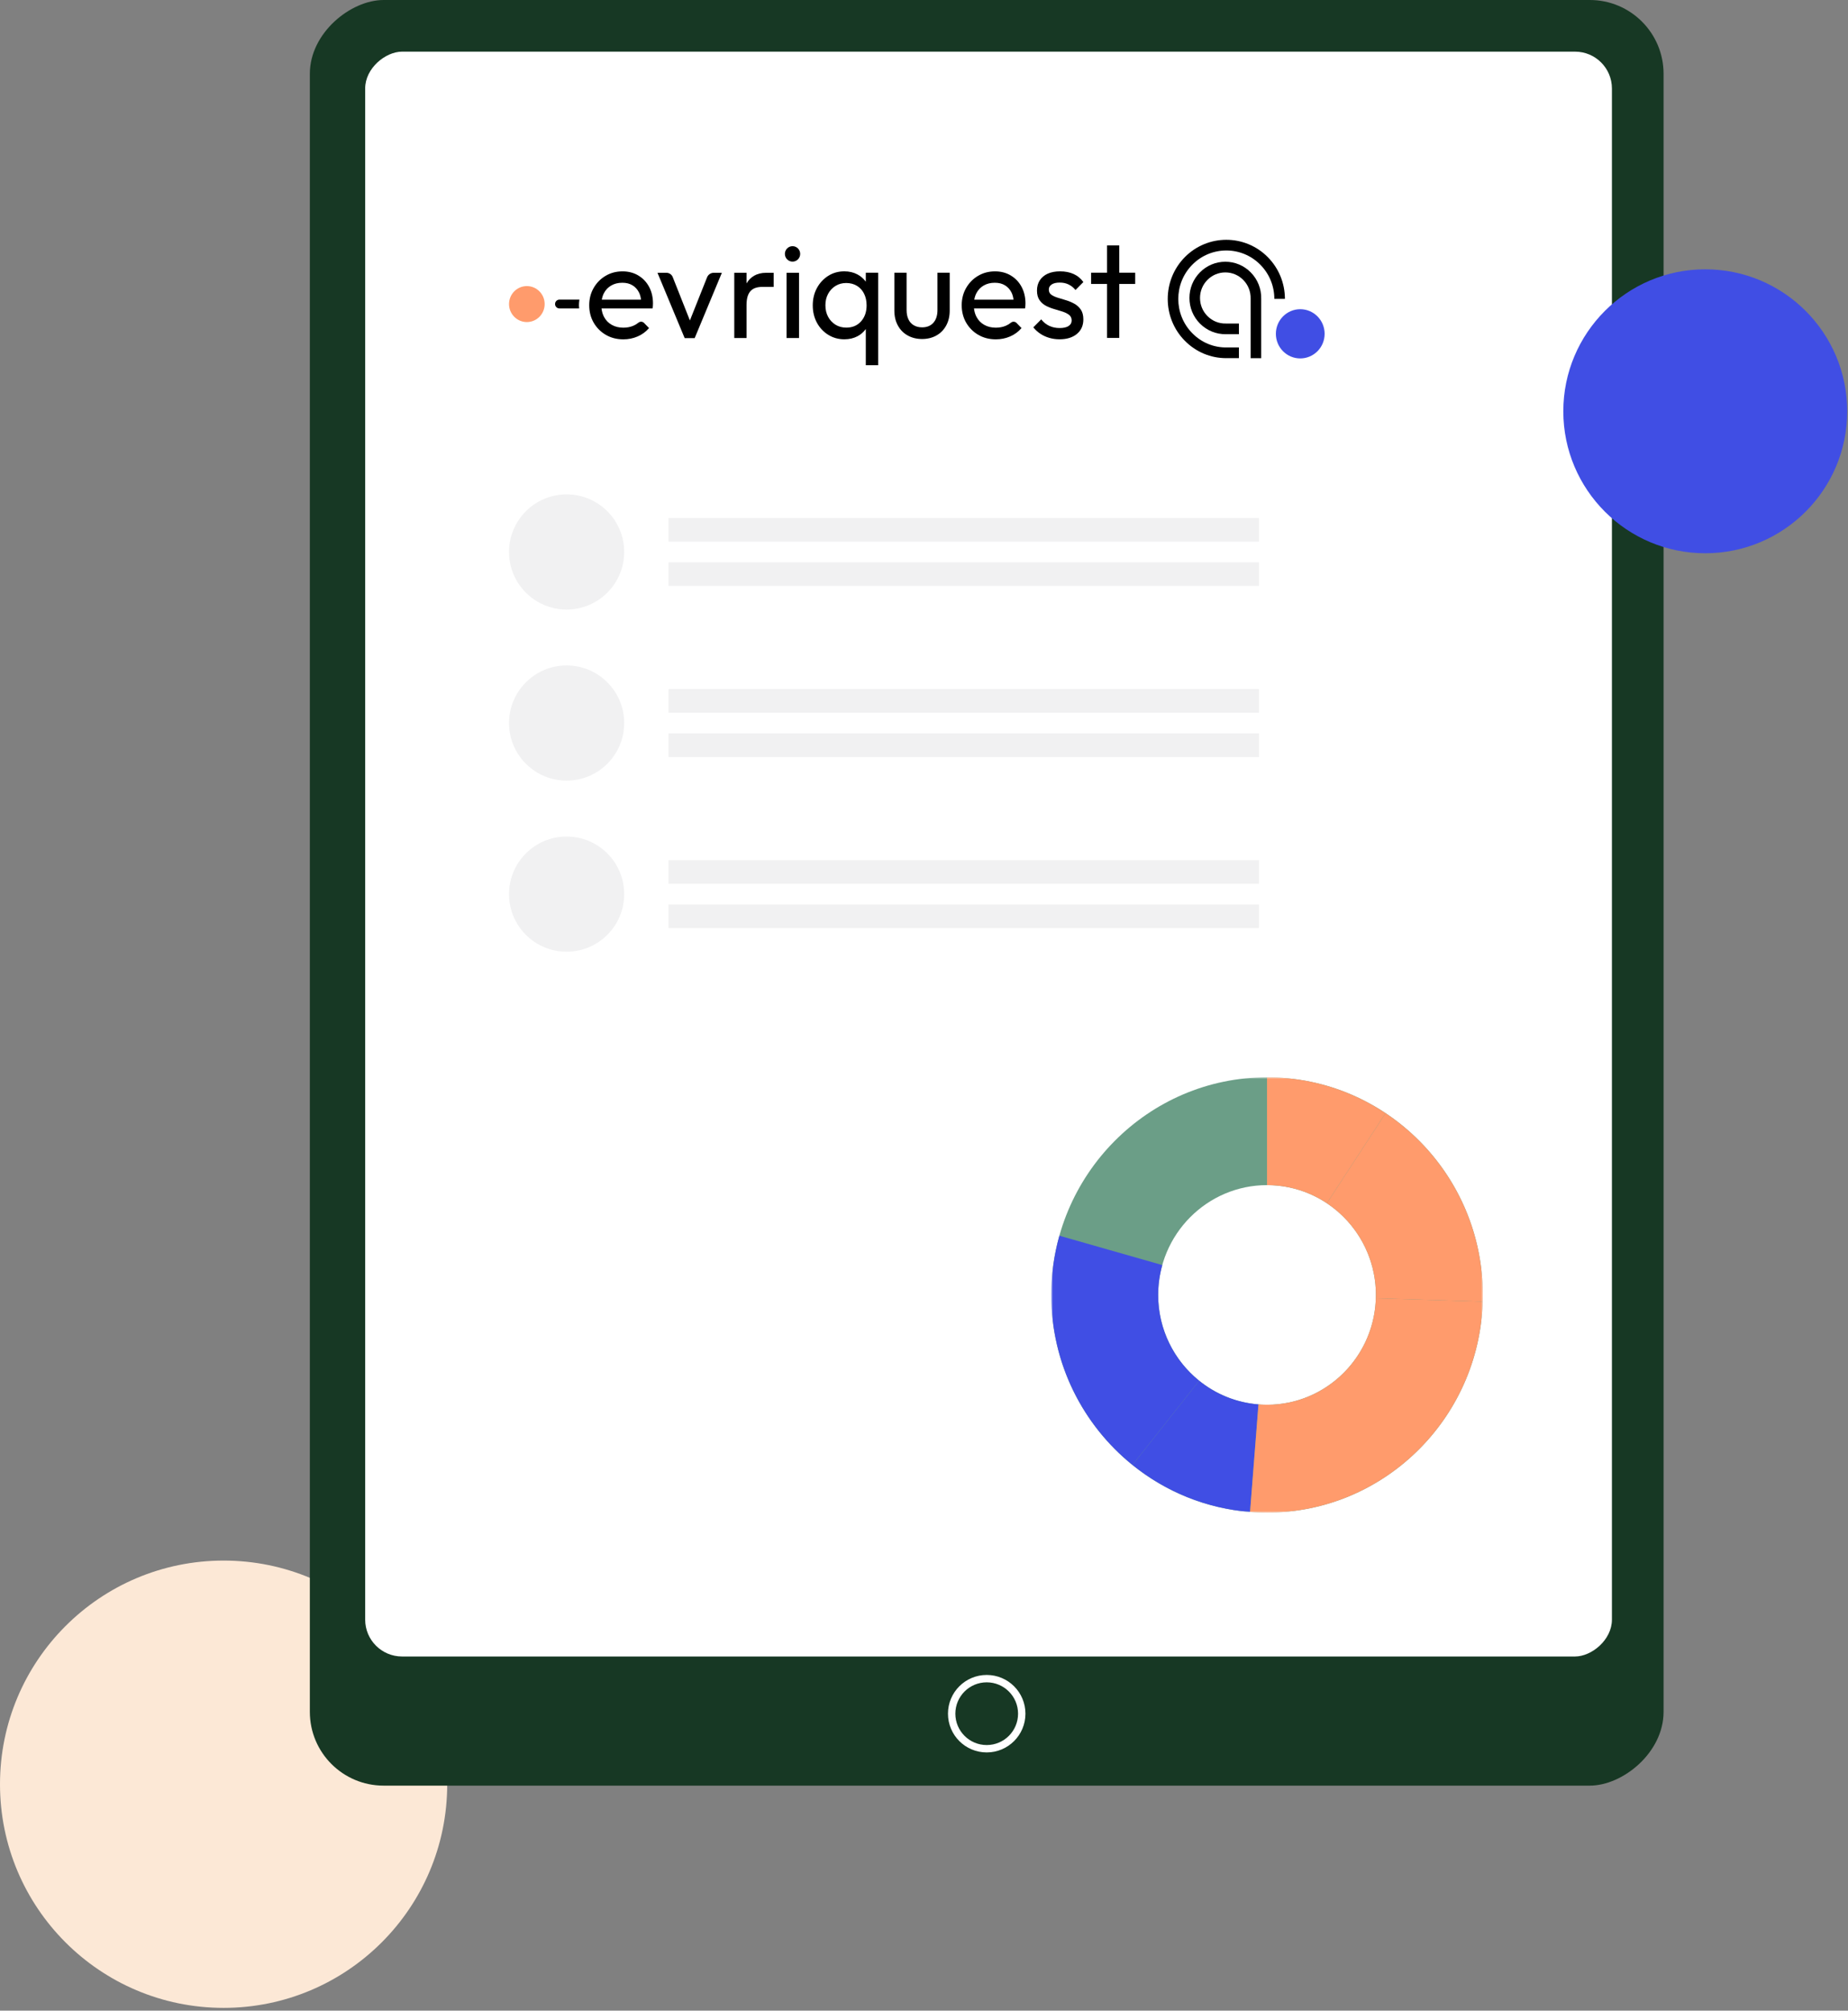
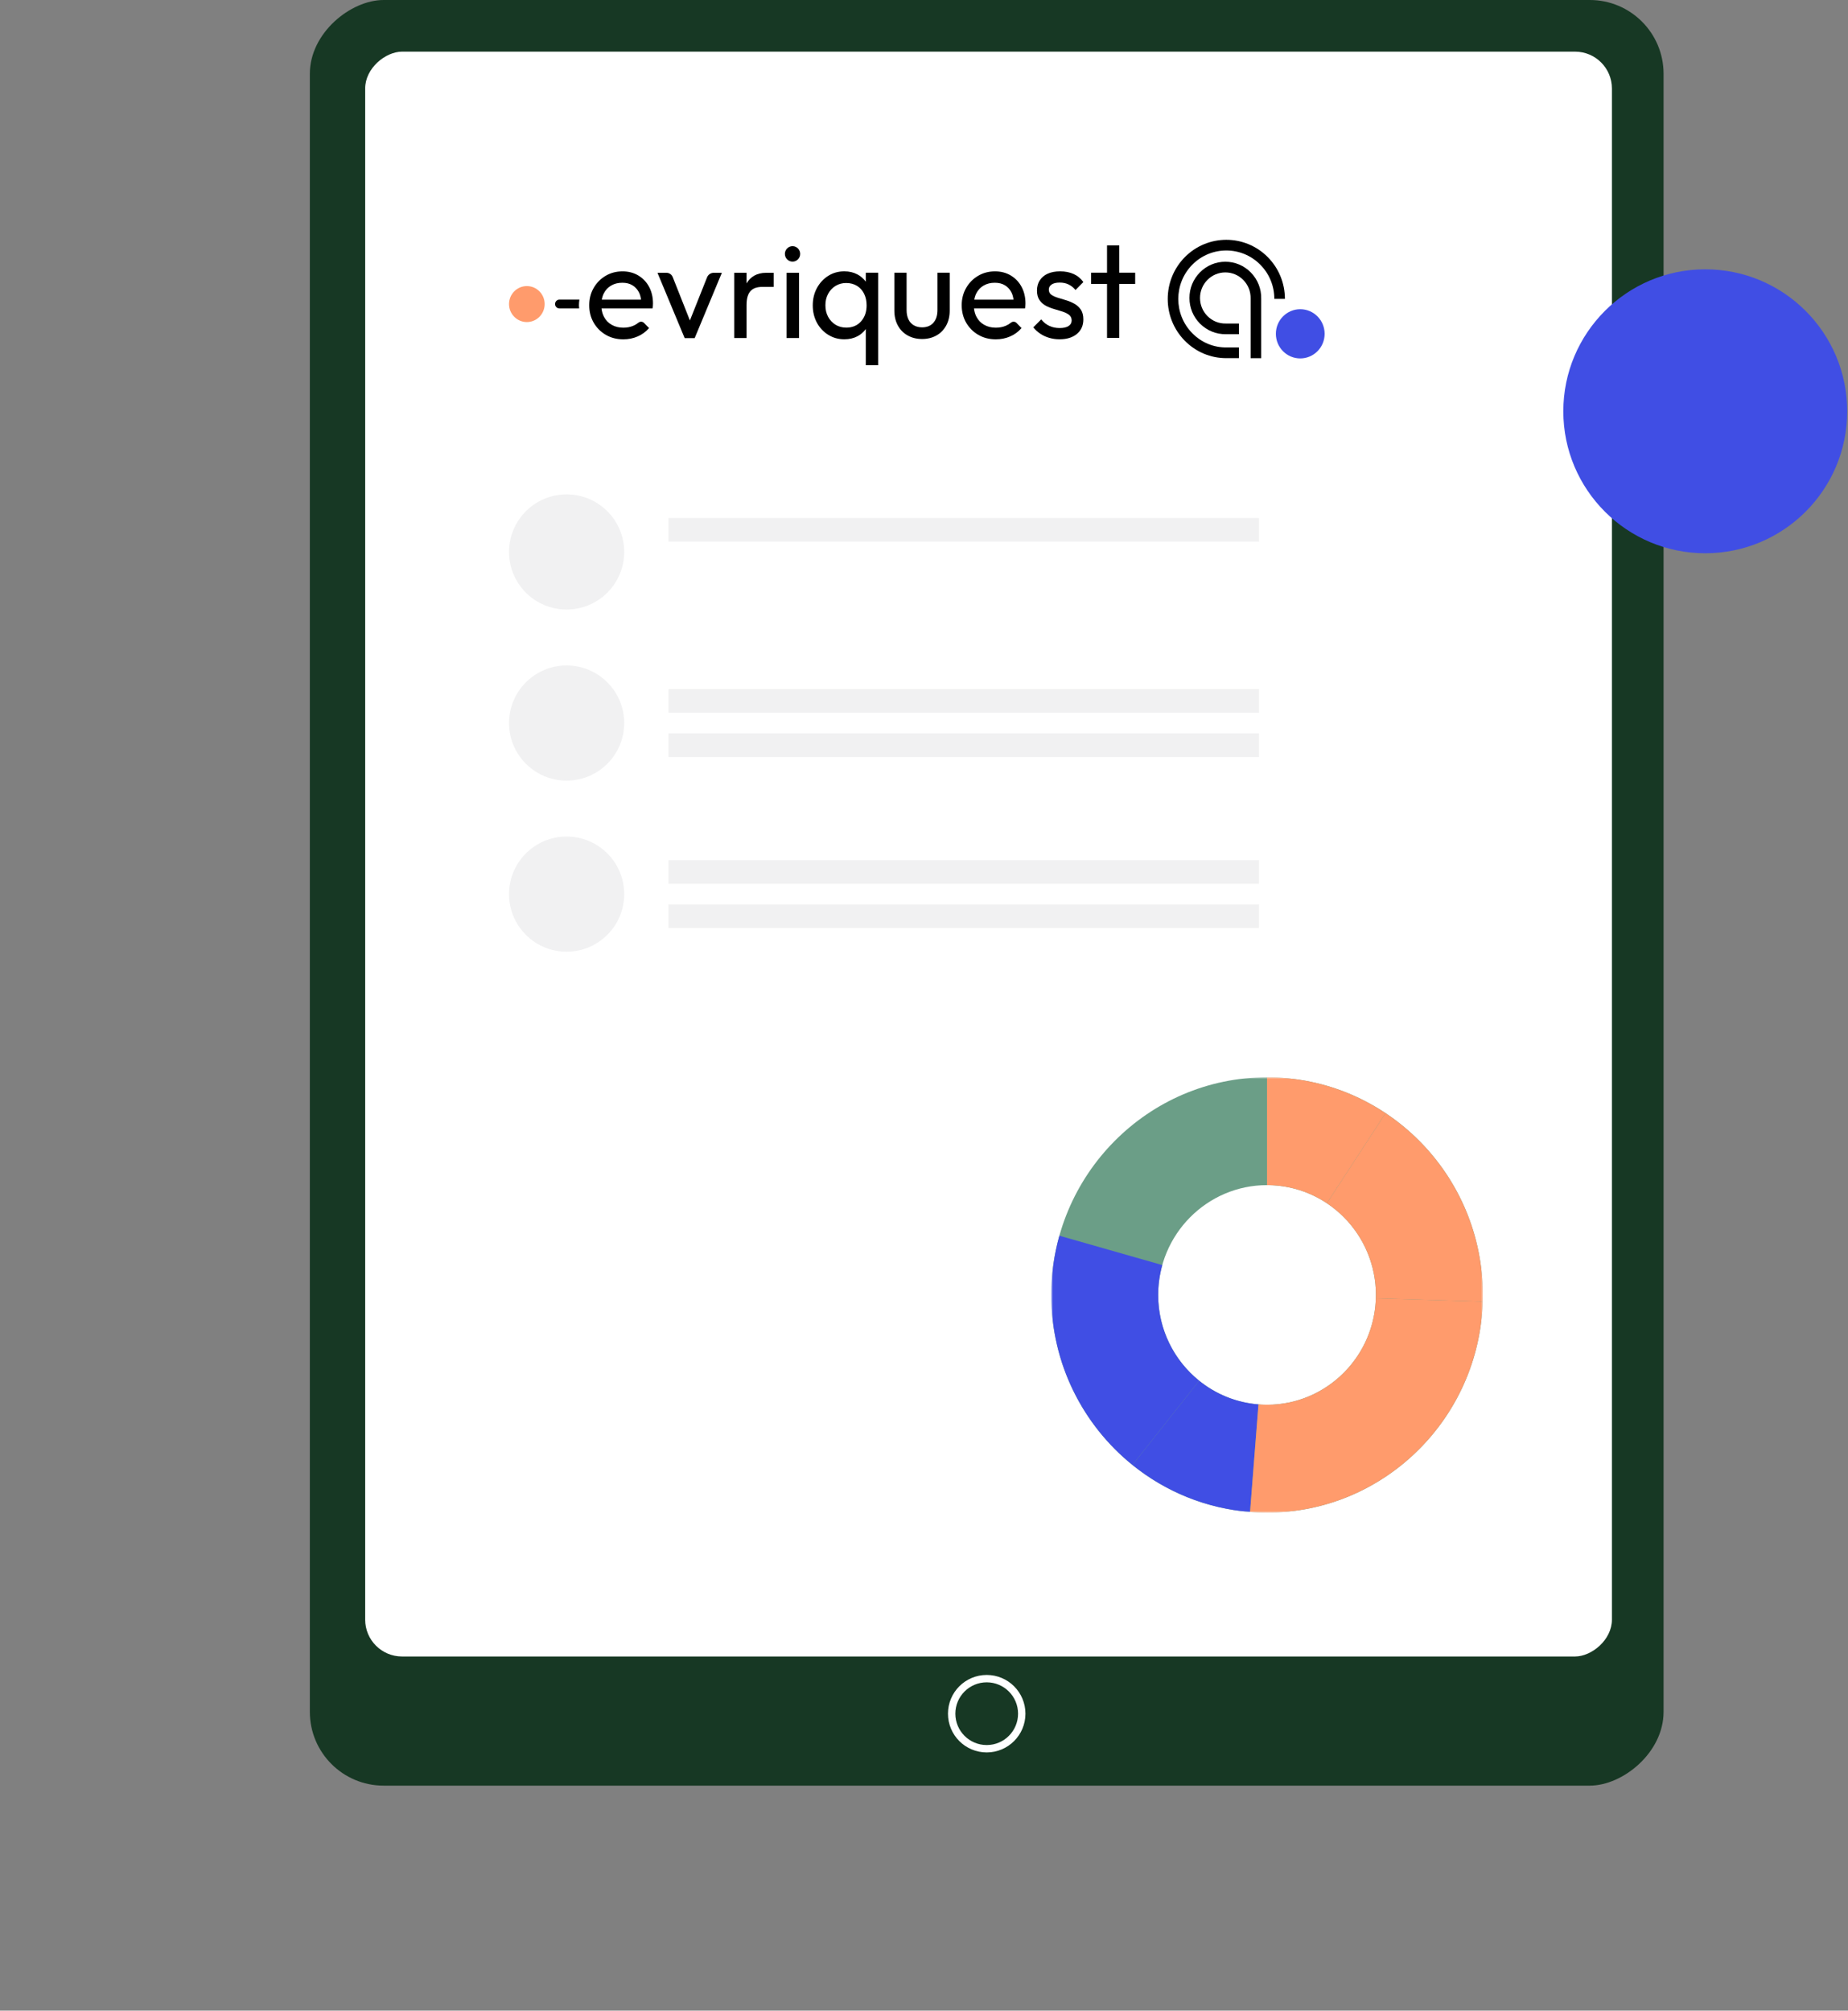
<svg xmlns="http://www.w3.org/2000/svg" width="501" height="545" viewBox="0 0 501 545" fill="none">
  <rect x="0" y="0" width="501" height="545" fill="#808080" stroke="none" />
-   <circle cx="60.621" cy="483.621" r="60.621" fill="#FCE8D6" />
  <rect x="84" y="484" width="484" height="367" rx="20" transform="rotate(-90 84 484)" fill="#173824" />
  <rect x="99" y="449" width="435" height="338" rx="10" transform="rotate(-90 99 449)" fill="white" />
  <g clip-path="url(#clip0_2804_87)">
    <path d="M142.83 87.296C145.497 87.296 147.659 85.114 147.659 82.421C147.659 79.728 145.497 77.545 142.83 77.545C140.162 77.545 138 79.728 138 82.421C138 85.114 140.162 87.296 142.83 87.296Z" fill="#FF9B6C" />
    <path d="M343.695 69.691C337.498 63.435 327.416 63.435 321.222 69.691C315.028 75.948 315.028 86.122 321.222 92.379C324.231 95.416 328.209 97.078 332.426 97.078C332.539 97.078 332.649 97.078 332.76 97.075H335.876V94.18H332.729C329.116 94.258 325.778 92.889 323.247 90.331C318.169 85.205 318.169 76.865 323.247 71.739C328.325 66.612 336.587 66.612 341.665 71.739C344.118 74.215 345.475 77.509 345.478 81.013H348.345C348.337 76.734 346.685 72.715 343.693 69.691H343.695Z" fill="black" />
    <path d="M339.073 73.822C337.236 71.968 334.794 70.944 332.194 70.944C329.594 70.944 327.152 71.968 325.314 73.822C323.477 75.677 322.463 78.143 322.463 80.767C322.463 83.392 323.477 85.858 325.314 87.712C327.21 89.623 329.749 90.63 332.365 90.585H335.877V87.69H332.335C330.448 87.737 328.677 87.012 327.339 85.665C326.044 84.357 325.328 82.617 325.328 80.767C325.328 78.918 326.041 77.178 327.339 75.87C328.635 74.561 330.357 73.839 332.191 73.839C334.026 73.839 335.747 74.559 337.043 75.87C338.38 77.219 339.093 79.016 339.049 80.96V97.081H341.917V80.993C341.977 78.285 340.966 75.738 339.071 73.822H339.073Z" fill="black" />
    <path d="M214.859 70.916C216.005 70.916 216.934 69.978 216.934 68.821C216.934 67.664 216.005 66.727 214.859 66.727C213.713 66.727 212.784 67.664 212.784 68.821C212.784 69.978 213.713 70.916 214.859 70.916Z" fill="black" />
    <path d="M207.667 73.945C205.172 73.948 203.415 75.047 202.39 76.823V73.939H199.066V91.623H202.39V82.681C202.39 78.896 204.056 77.763 206.747 77.763H207.665H209.751V73.945H207.665H207.667Z" fill="black" />
    <path d="M191.687 75.177L187.034 86.859L182.381 75.108C182.102 74.402 181.425 73.942 180.674 73.942H178.245L185.619 91.653H188.327L195.701 73.942H193.496C192.698 73.942 191.98 74.433 191.684 75.18L191.687 75.177Z" fill="black" />
    <path d="M274.03 74.67C272.775 73.925 271.35 73.554 269.753 73.554C268.056 73.554 266.526 73.956 265.163 74.765C263.799 75.571 262.718 76.67 261.92 78.059C261.121 79.448 260.721 81.012 260.721 82.747C260.721 84.482 261.127 86.086 261.936 87.475C262.749 88.864 263.846 89.963 265.235 90.769C266.622 91.575 268.203 91.98 269.974 91.98C271.35 91.98 272.64 91.72 273.845 91.198C275.044 90.68 276.071 89.929 276.928 88.942C276.933 88.934 276.933 88.922 276.928 88.917L275.582 87.536C275.171 87.115 274.519 87.09 274.063 87.464C273.646 87.807 273.187 88.086 272.681 88.298C271.858 88.646 270.955 88.819 269.971 88.819C268.791 88.819 267.747 88.566 266.838 88.055C265.929 87.547 265.227 86.828 264.735 85.896C264.376 85.219 264.152 84.454 264.056 83.612H277.887C277.917 83.428 277.958 83.233 277.972 83.068C277.997 82.784 278.008 82.516 278.008 82.268C278.008 80.58 277.657 79.079 276.958 77.763C276.257 76.449 275.281 75.42 274.027 74.675L274.03 74.67ZM264.13 81.219C264.243 80.583 264.429 79.994 264.702 79.47C265.169 78.578 265.832 77.883 266.691 77.386C267.551 76.89 268.548 76.642 269.678 76.642C270.808 76.642 271.681 76.873 272.444 77.331C273.204 77.791 273.795 78.435 274.212 79.266C274.497 79.833 274.676 80.488 274.767 81.222H264.13V81.219Z" fill="black" />
    <path d="M173.048 74.67C171.794 73.925 170.368 73.554 168.771 73.554C167.075 73.554 165.544 73.956 164.182 74.765C162.817 75.571 161.737 76.67 160.938 78.059C160.14 79.448 159.739 81.012 159.739 82.747C159.739 84.482 160.145 86.086 160.955 87.475C161.767 88.864 162.864 89.963 164.254 90.769C165.641 91.575 167.221 91.98 168.992 91.98C170.368 91.98 171.658 91.72 172.863 91.198C174.062 90.68 175.09 89.929 175.946 88.942C175.952 88.934 175.952 88.922 175.946 88.917L174.601 87.536C174.189 87.115 173.537 87.09 173.081 87.464C172.664 87.807 172.205 88.086 171.7 88.298C170.877 88.646 169.973 88.819 168.989 88.819C167.81 88.819 166.765 88.566 165.856 88.055C164.947 87.547 164.246 86.828 163.754 85.896C163.395 85.219 163.171 84.454 163.074 83.612H176.905C176.936 83.428 176.977 83.233 176.991 83.068C177.016 82.784 177.027 82.516 177.027 82.268C177.027 80.58 176.676 79.079 175.977 77.763C175.275 76.449 174.3 75.42 173.045 74.675L173.048 74.67ZM163.149 81.219C163.262 80.583 163.444 79.994 163.721 79.47C164.188 78.578 164.851 77.883 165.71 77.386C166.569 76.89 167.567 76.642 168.697 76.642C169.827 76.642 170.7 76.873 171.462 77.331C172.222 77.791 172.813 78.435 173.231 79.266C173.515 79.833 173.695 80.488 173.786 81.222H163.149V81.219Z" fill="black" />
    <path d="M151.666 81.213C151.011 81.213 150.48 81.749 150.48 82.41C150.48 83.071 151.011 83.606 151.666 83.606H157.004C156.982 83.322 156.954 83.04 156.954 82.747C156.954 82.22 157.004 81.713 157.078 81.216H151.669L151.666 81.213Z" fill="black" />
    <path d="M216.619 73.939H213.24V91.623H216.619V73.939Z" fill="black" />
    <path d="M234.722 76.343C234.117 75.532 233.368 74.871 232.453 74.383C231.409 73.825 230.224 73.546 228.898 73.546C227.276 73.546 225.817 73.956 224.527 74.773C223.236 75.593 222.217 76.698 221.465 78.087C220.717 79.476 220.341 81.04 220.341 82.775C220.341 84.51 220.717 86.075 221.465 87.464C222.214 88.853 223.242 89.952 224.546 90.758C225.847 91.564 227.298 91.968 228.898 91.968C230.249 91.968 231.445 91.689 232.492 91.132C233.396 90.649 234.133 89.994 234.722 89.188V99.003H238.076V73.917H234.722V76.343ZM233.431 87.11C232.423 88.239 231.094 88.803 229.45 88.803C228.345 88.803 227.367 88.543 226.519 88.022C225.67 87.5 225.002 86.789 224.51 85.882C224.018 84.976 223.772 83.93 223.772 82.739C223.772 81.548 224.018 80.538 224.51 79.632C225.002 78.725 225.673 78.011 226.519 77.493C227.367 76.971 228.331 76.712 229.411 76.712C230.492 76.712 231.486 76.965 232.324 77.476C233.158 77.984 233.804 78.698 234.258 79.615C234.713 80.533 234.94 81.587 234.94 82.778C234.94 84.541 234.437 85.986 233.429 87.115L233.431 87.11Z" fill="black" />
    <path d="M254.15 84.039C254.15 85.503 253.783 86.65 253.045 87.481C252.307 88.312 251.288 88.728 249.984 88.728C249.124 88.728 248.373 88.541 247.735 88.17C247.094 87.799 246.61 87.258 246.278 86.552C245.947 85.844 245.781 85.007 245.781 84.039V73.917H242.463V84.189C242.463 85.729 242.783 87.079 243.422 88.245C244.063 89.411 244.952 90.312 246.096 90.942C247.237 91.575 248.533 91.89 249.984 91.89C251.434 91.89 252.724 91.572 253.854 90.942C254.984 90.309 255.869 89.411 256.51 88.245C257.148 87.079 257.468 85.726 257.468 84.189V73.917H254.15V84.039Z" fill="black" />
    <path d="M285.098 77.119C285.601 76.77 286.333 76.597 287.289 76.597C288.245 76.597 289.01 76.77 289.723 77.119C290.436 77.468 291.049 77.961 291.566 78.608L293.704 76.45C293.014 75.482 292.135 74.757 291.069 74.274C289.999 73.789 288.775 73.549 287.399 73.549C286.095 73.549 284.976 73.761 284.042 74.182C283.109 74.606 282.39 75.206 281.887 75.987C281.385 76.767 281.13 77.694 281.13 78.759C281.13 79.825 281.36 80.689 281.813 81.345C282.269 82.003 282.852 82.516 283.565 82.89C284.277 83.261 285.032 83.559 285.83 83.782C286.631 84.005 287.383 84.237 288.098 84.471C288.811 84.708 289.394 85.004 289.847 85.364C290.303 85.724 290.53 86.226 290.53 86.87C290.53 87.514 290.248 88.019 289.684 88.376C289.118 88.736 288.319 88.917 287.286 88.917C286.253 88.917 285.319 88.725 284.487 88.34C283.65 87.955 282.912 87.366 282.274 86.572L280.136 88.73C280.675 89.4 281.307 89.977 282.034 90.46C282.758 90.945 283.565 91.316 284.449 91.575C285.336 91.835 286.267 91.966 287.25 91.966C289.217 91.966 290.781 91.483 291.95 90.515C293.119 89.547 293.702 88.234 293.702 86.572C293.702 85.481 293.472 84.6 293.019 83.93C292.563 83.261 291.98 82.728 291.267 82.329C290.555 81.933 289.806 81.615 289.018 81.381C288.231 81.144 287.474 80.915 286.75 80.692C286.026 80.469 285.443 80.195 285.001 79.872C284.556 79.548 284.338 79.088 284.338 78.494C284.338 77.9 284.59 77.465 285.095 77.116L285.098 77.119Z" fill="black" />
    <path d="M303.438 73.917V66.512H300.12V73.917H295.807V76.968H300.12V91.595H303.438V76.968H307.751V73.917H303.438Z" fill="black" />
    <path d="M359.111 90.48C359.111 94.165 356.152 97.152 352.502 97.152C348.853 97.152 345.894 94.165 345.894 90.48C345.894 86.796 348.853 83.809 352.502 83.809C356.152 83.809 359.111 86.796 359.111 90.48Z" fill="#404EE4" />
  </g>
  <g clip-path="url(#clip1_2804_87)">
    <mask id="mask0_2804_87" style="mask-type:luminance" maskUnits="userSpaceOnUse" x="285" y="292" width="117" height="118">
      <path d="M401.999 292H285V409.999H401.999V292Z" fill="white" />
    </mask>
    <g mask="url(#mask0_2804_87)">
      <path d="M343.499 321.232C327.224 321.232 313.984 334.586 313.984 350.999C313.984 367.413 327.225 380.767 343.499 380.767C359.774 380.767 373.015 367.413 373.015 350.999C373.015 334.586 359.774 321.232 343.499 321.232ZM343.499 410C311.243 410 285 383.533 285 350.999C285 318.466 311.243 292 343.499 292C375.756 292 401.999 318.466 401.999 350.999C401.999 383.533 375.757 409.999 343.499 409.999" fill="#6B9E87" />
      <path d="M313.984 351C313.984 348.193 314.38 345.477 315.103 342.902L287.202 334.945C285.768 340.051 285 345.437 285 351C285 369.628 293.606 386.264 307.016 397.084L325.095 374.248C318.328 368.788 313.983 360.399 313.983 351.001" fill="#404EE4" />
      <path d="M338.894 409.818L341.176 380.668C335.122 380.19 329.576 377.865 325.095 374.248L307.016 397.084C315.901 404.254 326.894 408.872 338.894 409.818Z" fill="#404EE4" />
      <path d="M372.993 351.9C372.517 367.899 359.475 380.767 343.501 380.767C342.718 380.767 341.945 380.727 341.177 380.667L338.896 409.816C340.415 409.936 341.949 409.999 343.501 409.999C375.165 409.999 401.03 384.495 401.971 352.785L372.993 351.9Z" fill="#FF9B6C" />
      <path d="M401.97 352.787C401.988 352.193 401.999 351.598 401.999 351.001C401.999 330.431 391.506 312.29 375.637 301.727L359.712 326.143C367.718 331.472 373.015 340.622 373.015 351.001C373.015 351.303 373.002 351.6 372.992 351.902L401.97 352.787Z" fill="#FF9B6C" />
      <path d="M359.713 326.143L375.639 301.727C366.408 295.582 355.361 292 343.499 292V321.232C349.484 321.232 355.055 323.042 359.713 326.143Z" fill="#FF9B6C" />
    </g>
  </g>
  <circle cx="153.61" cy="149.61" r="15.61" fill="#F1F1F2" />
  <rect x="181.228" y="140.404" width="160.1" height="6.404" fill="#F1F1F2" />
-   <rect x="181.228" y="152.411" width="160.1" height="6.404" fill="#F1F1F2" />
  <circle cx="153.61" cy="195.982" r="15.61" fill="#F1F1F2" />
  <rect x="181.228" y="186.777" width="160.1" height="6.404" fill="#F1F1F2" />
  <rect x="181.228" y="198.784" width="160.1" height="6.404" fill="#F1F1F2" />
  <circle cx="153.61" cy="242.355" r="15.61" fill="#F1F1F2" />
  <rect x="181.228" y="233.15" width="160.1" height="6.404" fill="#F1F1F2" />
  <rect x="181.228" y="245.157" width="160.1" height="6.404" fill="#F1F1F2" />
  <circle cx="267.5" cy="464.5" r="9.5" stroke="white" stroke-width="2" />
  <circle cx="462.302" cy="111.481" r="38.481" fill="#404EE4" />
  <defs>
    <clipPath id="clip0_2804_87">
      <rect width="223" height="34" fill="white" transform="translate(138 65)" />
    </clipPath>
    <clipPath id="clip1_2804_87">
      <rect width="117" height="118" fill="white" transform="translate(285 292)" />
    </clipPath>
  </defs>
</svg>